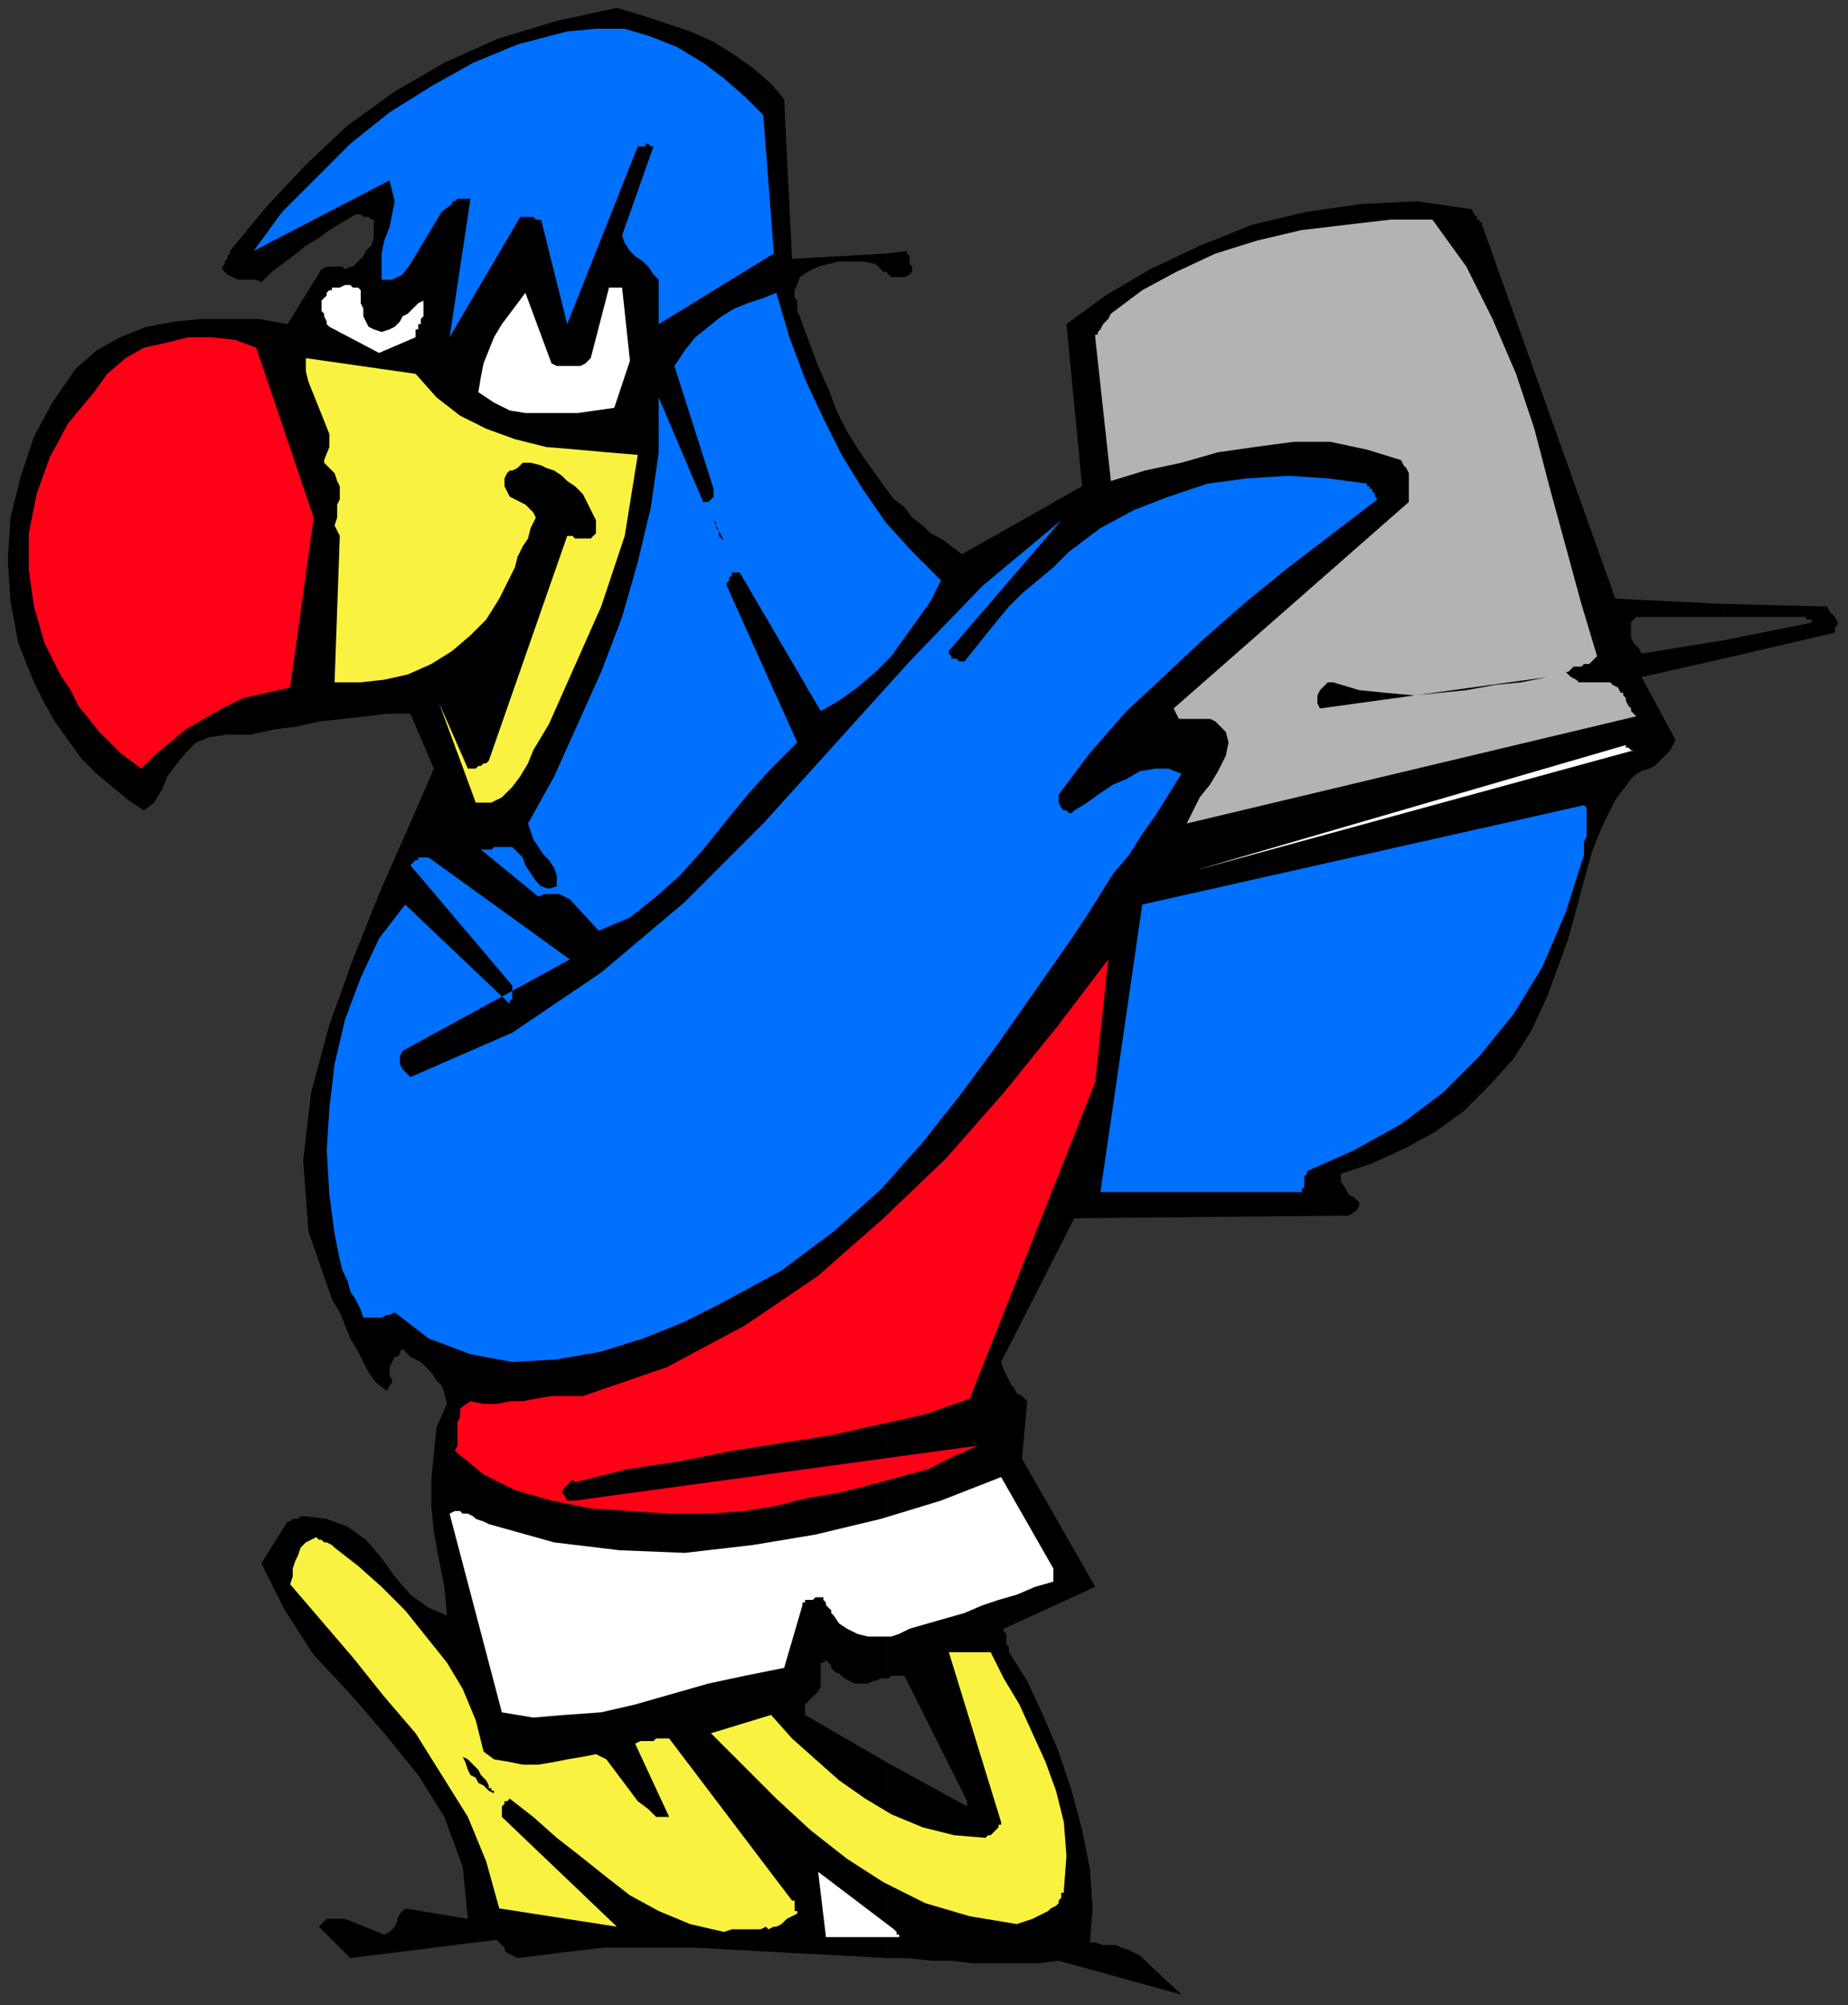
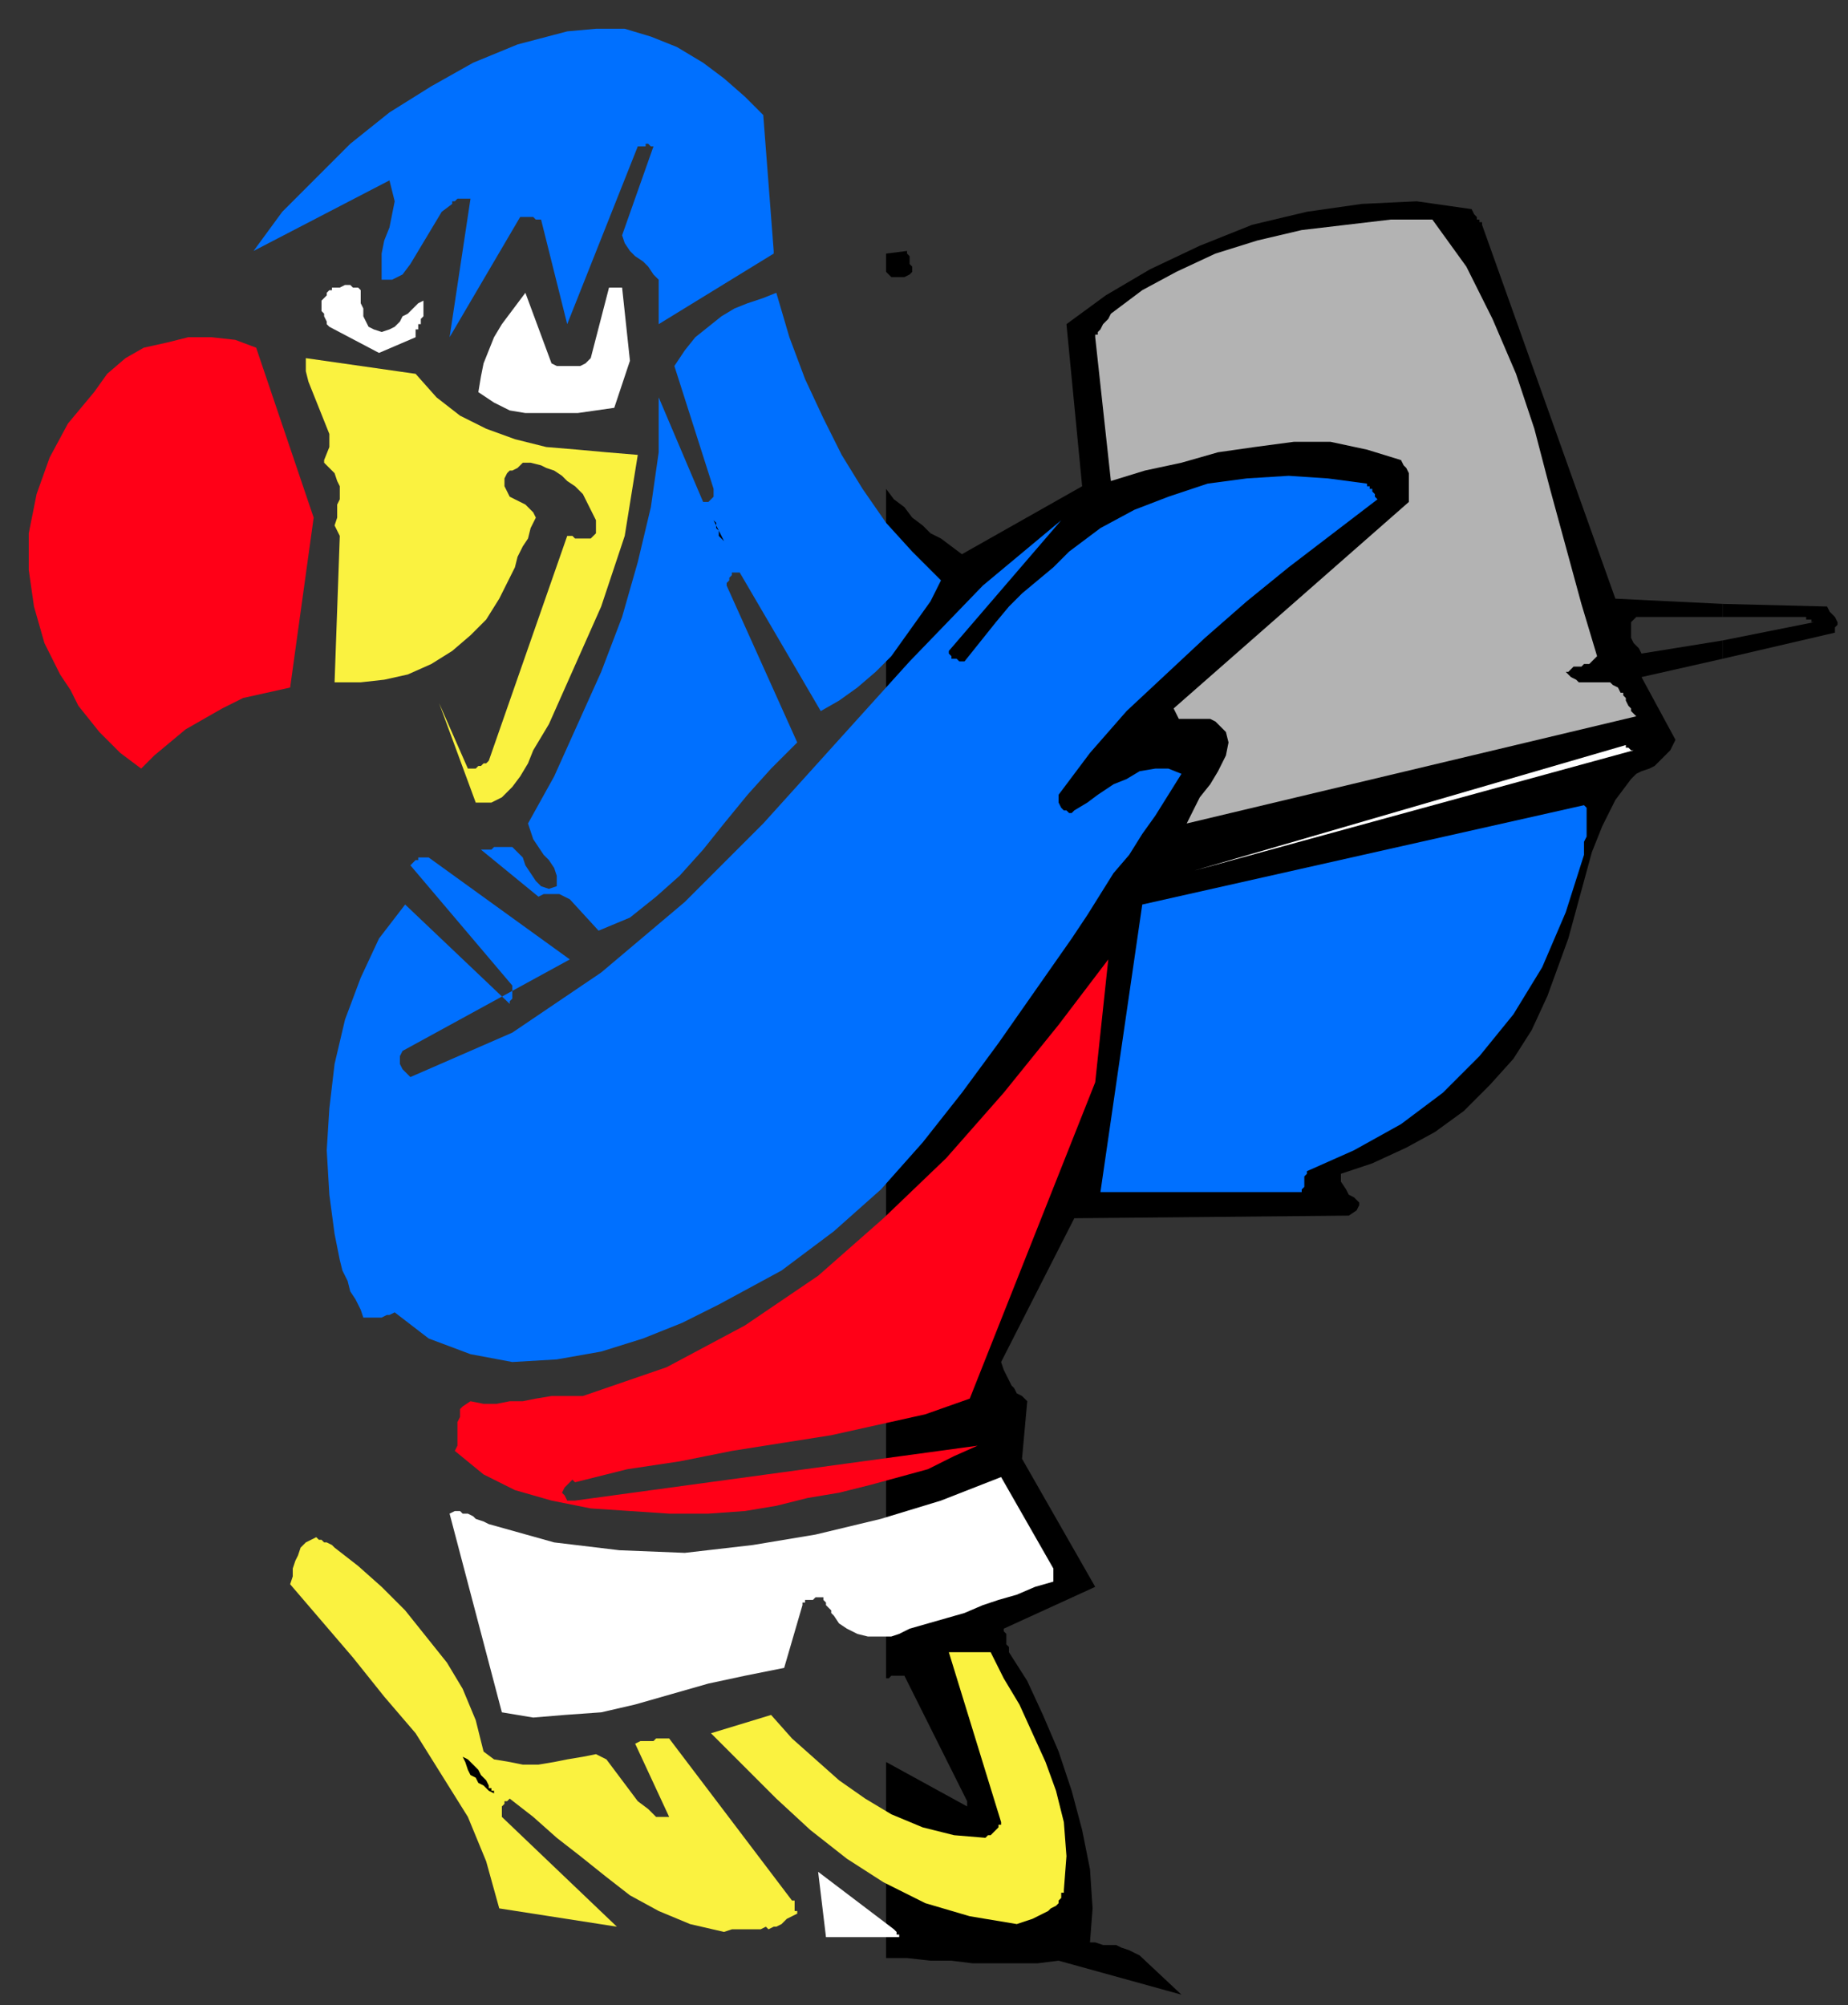
<svg xmlns="http://www.w3.org/2000/svg" xmlns:ns1="http://sodipodi.sourceforge.net/DTD/sodipodi-0.dtd" xmlns:ns2="http://www.inkscape.org/namespaces/inkscape" version="1.0" width="187.06mm" height="202.935mm" id="svg51" ns1:docname="CBIRD032.WMF">
  <rect width="100%" height="100%" fill="#333333" stroke="none" />
  <ns1:namedview pagecolor="#ffffff" bordercolor="#666666" borderopacity="1" objecttolerance="10" gridtolerance="10" guidetolerance="10" ns2:pageopacity="0" ns2:pageshadow="2" ns2:window-width="640" ns2:window-height="480" id="namedview53" />
  <defs id="defs3">
    <pattern id="WMFhbasepattern" patternUnits="userSpaceOnUse" width="6" height="6" x="0" y="0" />
  </defs>
  <path style="fill:none;stroke:none;" d="  M 0,0   L 706,0   L 706,766   L 0,766   z " id="path5" />
  <path style="fill:#000000;fill-rule:evenodd;fill-opacity:1;stroke:none;" d="  M 659,245   L 659,252   L 702,242   L 702,241   L 702,241   L 702,240   L 702,240   L 703,239   L 703,238   L 703,238   L 703,238   L 702,236   L 702,236   L 701,235   L 701,235   L 701,235   L 701,235   L 700,234   L 699,232   L 659,231   L 659,236   L 691,236   L 691,236   L 691,237   L 692,237   L 692,237   L 693,237   L 693,238   L 693,238   L 694,238   L 659,245  z " id="path7" />
  <path style="fill:#000000;fill-rule:evenodd;fill-opacity:1;stroke:none;" d="  M 659,236   L 659,231   L 618,229   L 567,86   L 567,86   L 567,85   L 566,85   L 566,84   L 565,84   L 565,83   L 564,82   L 563,80   L 542,77   L 521,78   L 500,81   L 479,86   L 459,94   L 440,103   L 423,113   L 408,124   L 414,186   L 368,212   L 364,209   L 360,206   L 356,204   L 353,201   L 349,198   L 346,194   L 342,191   L 339,187   L 339,642   L 340,642   L 341,641   L 342,641   L 343,641   L 344,641   L 344,641   L 345,641   L 346,641   L 370,689   L 370,689   L 370,689   L 370,690   L 370,690   L 370,690   L 370,691   L 370,691   L 370,691   L 339,674   L 339,749   L 347,749   L 356,750   L 364,750   L 372,751   L 380,751   L 388,751   L 397,751   L 405,750   L 452,763   L 436,748   L 434,747   L 432,746   L 429,745   L 427,744   L 424,744   L 422,744   L 419,743   L 417,743   L 418,730   L 417,715   L 414,700   L 410,685   L 405,670   L 399,656   L 393,643   L 386,632   L 386,630   L 385,629   L 385,627   L 385,626   L 385,625   L 384,624   L 384,624   L 384,623   L 419,607   L 391,558   L 393,536   L 391,534   L 389,533   L 388,531   L 387,530   L 386,528   L 385,526   L 384,524   L 383,521   L 411,466   L 516,465   L 519,463   L 520,461   L 520,460   L 518,458   L 516,457   L 515,455   L 513,452   L 513,449   L 525,445   L 538,439   L 549,433   L 560,425   L 570,415   L 579,405   L 586,394   L 592,381   L 596,370   L 600,359   L 603,348   L 606,337   L 609,326   L 613,316   L 618,306   L 624,298   L 626,296   L 628,295   L 631,294   L 633,293   L 635,291   L 637,289   L 639,287   L 641,283   L 628,259   L 659,252   L 659,245   L 628,250   L 627,248   L 625,246   L 624,244   L 624,242   L 624,240   L 624,238   L 626,236   L 629,236   L 659,236  z " id="path9" />
  <path style="fill:#000000;fill-rule:evenodd;fill-opacity:1;stroke:none;" d="  M 339,97   L 339,104   L 340,105   L 341,106   L 343,106   L 344,106   L 345,106   L 346,106   L 348,105   L 349,104   L 349,103   L 349,102   L 348,101   L 348,100   L 348,99   L 348,98   L 347,97   L 347,96   L 339,97  z " id="path11" />
-   <path style="fill:#000000;fill-rule:evenodd;fill-opacity:1;stroke:none;" d="  M 339,104   L 339,97   L 303,99   L 300,38   L 295,32   L 288,26   L 281,21   L 273,16   L 264,12   L 255,9   L 246,6   L 236,3   L 213,8   L 190,15   L 170,24   L 151,35   L 133,48   L 117,63   L 102,79   L 88,96   L 88,97   L 87,98   L 87,99   L 86,100   L 86,101   L 85,102   L 85,102   L 85,103   L 86,104   L 87,105   L 89,106   L 91,107   L 93,107   L 96,107   L 98,107   L 100,108   L 104,104   L 108,101   L 112,98   L 117,94   L 122,91   L 126,88   L 131,85   L 136,82   L 137,82   L 138,82   L 138,82   L 139,83   L 140,83   L 141,83   L 142,84   L 143,84   L 143,87   L 143,89   L 143,91   L 142,94   L 140,96   L 139,98   L 137,100   L 135,102   L 134,102   L 132,103   L 131,102   L 129,102   L 128,102   L 126,102   L 125,102   L 123,103   L 110,124   L 99,122   L 88,122   L 77,122   L 67,123   L 56,125   L 46,129   L 37,134   L 29,141   L 20,154   L 13,167   L 8,182   L 4,198   L 3,214   L 4,230   L 7,246   L 13,261   L 17,269   L 21,276   L 26,283   L 31,290   L 37,296   L 43,301   L 49,306   L 55,310   L 59,307   L 62,302   L 64,297   L 67,293   L 71,288   L 75,284   L 80,282   L 87,281   L 96,281   L 105,279   L 113,278   L 122,276   L 131,275   L 140,274   L 148,273   L 157,273   L 166,294   L 156,317   L 145,342   L 135,367   L 126,392   L 119,418   L 116,444   L 118,471   L 127,497   L 130,502   L 132,507   L 134,512   L 137,517   L 139,521   L 141,525   L 144,529   L 148,532   L 149,530   L 150,529   L 150,528   L 149,526   L 149,524   L 149,523   L 150,521   L 151,519   L 152,519   L 153,518   L 153,518   L 153,517   L 154,516   L 154,516   L 155,517   L 157,519   L 159,520   L 161,521   L 163,523   L 165,525   L 167,528   L 169,530   L 170,533   L 171,537   L 167,546   L 166,556   L 165,566   L 165,576   L 166,586   L 168,597   L 170,607   L 171,618   L 164,615   L 157,610   L 151,603   L 146,596   L 140,589   L 133,584   L 125,581   L 117,580   L 115,580   L 114,581   L 113,581   L 112,581   L 111,582   L 110,582   L 110,582   L 110,582   L 100,598   L 109,616   L 120,633   L 134,648   L 147,663   L 160,679   L 170,695   L 177,714   L 179,734   L 155,730   L 154,731   L 153,732   L 152,734   L 152,735   L 151,737   L 150,738   L 149,739   L 147,740   L 132,734   L 131,734   L 130,734   L 129,734   L 127,734   L 125,734   L 124,735   L 123,736   L 122,737   L 134,749   L 190,742   L 191,743   L 191,743   L 192,744   L 193,745   L 193,746   L 194,747   L 196,748   L 198,749   L 214,747   L 231,745   L 248,745   L 266,745   L 284,746   L 302,747   L 321,748   L 339,749   L 339,674   L 308,656   L 308,654   L 308,652   L 309,651   L 310,650   L 311,649   L 312,648   L 313,647   L 314,645   L 314,644   L 314,642   L 314,640   L 314,639   L 314,638   L 314,636   L 315,636   L 316,635   L 317,636   L 318,637   L 318,638   L 319,639   L 320,640   L 321,640   L 322,641   L 323,642   L 325,643   L 327,644   L 329,644   L 332,644   L 334,643   L 335,643   L 337,642   L 339,642   L 339,187   L 334,180   L 329,173   L 324,165   L 320,157   L 317,149   L 313,140   L 310,132   L 307,124   L 306,121   L 305,119   L 305,117   L 305,115   L 304,114   L 304,112   L 304,111   L 305,109   L 306,106   L 309,104   L 313,102   L 317,101   L 321,100   L 326,100   L 330,100   L 335,101   L 335,101   L 336,102   L 336,102   L 337,103   L 337,103   L 338,104   L 339,104   L 339,104  z " id="path13" />
  <path style="fill:#ffffff;fill-rule:evenodd;fill-opacity:1;stroke:none;" d="  M 622,285   L 457,333   L 625,287   L 625,287   L 624,287   L 624,287   L 623,286   L 623,286   L 623,286   L 622,286   L 622,285  z " id="path15" />
  <path style="fill:#b3b3b3;fill-rule:evenodd;fill-opacity:1;stroke:none;" d="  M 623,270   L 622,268   L 622,267   L 621,266   L 621,265   L 620,265   L 619,263   L 617,262   L 616,261   L 614,261   L 613,261   L 611,261   L 610,261   L 609,261   L 608,261   L 606,261   L 604,261   L 603,260   L 601,259   L 600,258   L 600,258   L 599,257   L 600,257   L 601,256   L 602,255   L 603,255   L 605,255   L 606,254   L 607,254   L 608,254   L 609,253   L 610,252   L 611,251   L 605,231   L 599,209   L 593,187   L 587,164   L 580,143   L 571,122   L 561,102   L 548,84   L 532,84   L 515,86   L 498,88   L 481,92   L 465,97   L 450,104   L 437,111   L 425,120   L 424,122   L 423,123   L 422,124   L 421,126   L 420,127   L 420,128   L 419,128   L 419,129   L 425,184   L 438,180   L 452,177   L 466,173   L 480,171   L 495,169   L 509,169   L 523,172   L 536,176   L 537,178   L 538,179   L 539,181   L 539,183   L 539,185   L 539,188   L 539,190   L 539,192   L 449,271   L 450,273   L 451,275   L 453,275   L 455,275   L 458,275   L 461,275   L 463,275   L 465,276   L 469,280   L 470,284   L 469,289   L 466,295   L 463,300   L 459,305   L 456,311   L 454,315   L 626,274   L 626,274   L 625,273   L 625,273   L 624,272   L 624,271   L 623,270   L 623,270   L 623,270  z " id="path17" />
  <path style="fill:#0070ff;fill-rule:evenodd;fill-opacity:1;stroke:none;" d="  M 607,311   L 607,311   L 607,311   L 607,310   L 607,309   L 607,309   L 606,308   L 606,308   L 606,308   L 437,346   L 421,456   L 498,456   L 498,455   L 499,454   L 499,453   L 499,452   L 499,451   L 499,450   L 500,449   L 500,448   L 518,440   L 536,430   L 552,418   L 566,404   L 579,388   L 590,370   L 599,349   L 606,327   L 606,325   L 606,322   L 607,320   L 607,318   L 607,316   L 607,314   L 607,313   L 607,311  z " id="path19" />
-   <path style="fill:#000000;fill-rule:evenodd;fill-opacity:1;stroke:none;" d="  M 592,259   L 582,261   L 572,262   L 561,264   L 551,265   L 541,266   L 530,265   L 520,264   L 510,261   L 508,261   L 507,262   L 506,263   L 505,264   L 504,266   L 504,267   L 504,269   L 505,271   L 592,259  z " id="path21" />
  <path style="fill:#0070ff;fill-rule:evenodd;fill-opacity:1;stroke:none;" d="  M 525,188   L 525,188   L 525,187   L 524,187   L 524,186   L 523,186   L 523,185   L 523,185   L 523,185   L 508,183   L 493,182   L 477,183   L 462,185   L 447,190   L 434,195   L 421,202   L 409,211   L 403,217   L 397,222   L 391,227   L 386,232   L 381,238   L 377,243   L 373,248   L 369,253   L 368,253   L 367,253   L 366,252   L 365,252   L 364,252   L 364,251   L 363,250   L 363,249   L 406,199   L 376,224   L 348,253   L 320,284   L 292,315   L 262,345   L 230,372   L 196,395   L 157,412   L 157,412   L 156,411   L 155,410   L 154,409   L 153,407   L 153,406   L 153,404   L 154,402   L 218,367   L 164,328   L 163,328   L 162,328   L 161,328   L 160,328   L 160,329   L 159,329   L 158,330   L 157,331   L 196,377   L 196,378   L 196,378   L 196,379   L 196,380   L 196,381   L 196,382   L 195,383   L 195,384   L 155,346   L 145,359   L 138,374   L 132,390   L 128,407   L 126,424   L 125,440   L 126,457   L 128,472   L 129,477   L 130,482   L 131,486   L 133,490   L 134,494   L 136,497   L 138,501   L 139,504   L 141,504   L 142,504   L 143,504   L 145,504   L 146,504   L 148,503   L 149,503   L 151,502   L 164,512   L 180,518   L 196,521   L 213,520   L 230,517   L 246,512   L 261,506   L 275,499   L 299,486   L 319,471   L 337,455   L 353,437   L 368,418   L 382,399   L 396,379   L 410,359   L 416,350   L 421,342   L 426,334   L 432,327   L 437,319   L 442,312   L 447,304   L 452,296   L 447,294   L 442,294   L 436,295   L 431,298   L 426,300   L 420,304   L 416,307   L 411,310   L 410,311   L 409,311   L 408,310   L 407,310   L 406,309   L 405,307   L 405,306   L 405,304   L 417,288   L 431,272   L 446,258   L 461,244   L 477,230   L 493,217   L 510,204   L 527,191   L 526,190   L 526,190   L 526,190   L 526,189   L 526,189   L 525,188   L 525,188   L 525,188  z " id="path23" />
  <path style="fill:#faf240;fill-rule:evenodd;fill-opacity:1;stroke:none;" d="  M 407,723   L 408,710   L 407,697   L 404,685   L 400,674   L 395,663   L 390,652   L 384,642   L 379,632   L 363,632   L 383,697   L 383,698   L 382,698   L 382,699   L 381,700   L 380,701   L 379,702   L 378,702   L 377,703   L 365,702   L 353,699   L 341,694   L 331,688   L 321,681   L 312,673   L 303,665   L 295,656   L 272,663   L 284,675   L 297,688   L 310,700   L 324,711   L 338,720   L 354,728   L 371,733   L 389,736   L 392,735   L 395,734   L 397,733   L 399,732   L 401,731   L 402,730   L 404,729   L 405,728   L 405,727   L 405,727   L 406,726   L 406,726   L 406,725   L 406,724   L 407,724   L 407,723  z " id="path25" />
  <path style="fill:#ffffff;fill-rule:evenodd;fill-opacity:1;stroke:none;" d="  M 403,600   L 383,565   L 360,574   L 337,581   L 312,587   L 288,591   L 262,594   L 237,593   L 212,590   L 187,583   L 185,582   L 182,581   L 181,580   L 179,579   L 177,579   L 176,578   L 174,578   L 172,579   L 192,655   L 204,657   L 216,656   L 230,655   L 243,652   L 257,648   L 271,644   L 285,641   L 300,638   L 307,614   L 307,613   L 308,613   L 308,612   L 309,612   L 311,612   L 312,611   L 313,611   L 315,611   L 315,612   L 315,612   L 316,613   L 316,614   L 317,615   L 318,616   L 318,617   L 319,618   L 321,621   L 324,623   L 328,625   L 332,626   L 336,626   L 341,626   L 344,625   L 348,623   L 355,621   L 362,619   L 369,617   L 376,614   L 382,612   L 389,610   L 396,607   L 403,605   L 403,605   L 403,604   L 403,603   L 403,603   L 403,602   L 403,601   L 403,601   L 403,600  z " id="path27" />
  <path style="fill:#ff0017;fill-rule:evenodd;fill-opacity:1;stroke:none;" d="  M 419,414   L 424,367   L 405,392   L 384,418   L 362,443   L 338,466   L 313,488   L 285,507   L 255,523   L 223,534   L 217,534   L 211,534   L 205,535   L 200,536   L 195,536   L 190,537   L 185,537   L 180,536   L 177,538   L 176,539   L 176,542   L 175,544   L 175,547   L 175,550   L 175,553   L 174,555   L 185,564   L 197,570   L 211,574   L 226,577   L 241,578   L 256,579   L 271,579   L 285,578   L 297,576   L 309,573   L 321,571   L 333,568   L 344,565   L 355,562   L 365,557   L 374,553   L 220,574   L 217,574   L 216,572   L 215,571   L 216,569   L 217,568   L 218,567   L 219,566   L 220,567   L 240,562   L 260,559   L 280,555   L 299,552   L 318,549   L 336,545   L 354,541   L 371,535   L 419,414  z " id="path29" />
  <path style="fill:#ffffff;fill-rule:evenodd;fill-opacity:1;stroke:none;" d="  M 342,738   L 313,716   L 316,741   L 344,741   L 344,741   L 344,741   L 344,740   L 343,740   L 343,739   L 343,739   L 342,738   L 342,738  z " id="path31" />
  <path style="fill:#0070ff;fill-rule:evenodd;fill-opacity:1;stroke:none;" d="  M 360,222   L 349,211   L 339,200   L 330,187   L 322,174   L 315,160   L 308,145   L 302,129   L 297,112   L 292,114   L 286,116   L 281,118   L 276,121   L 271,125   L 266,129   L 262,134   L 258,140   L 273,187   L 273,188   L 273,189   L 273,190   L 273,190   L 272,191   L 271,192   L 270,192   L 269,192   L 252,152   L 252,173   L 249,194   L 244,215   L 238,236   L 230,257   L 221,277   L 212,297   L 202,315   L 203,318   L 204,321   L 206,324   L 208,327   L 210,329   L 212,332   L 213,335   L 213,339   L 210,340   L 207,339   L 205,337   L 203,334   L 201,331   L 200,328   L 198,326   L 196,324   L 195,324   L 193,324   L 192,324   L 190,324   L 189,324   L 188,325   L 186,325   L 184,325   L 206,343   L 208,342   L 209,342   L 210,342   L 212,342   L 213,342   L 214,342   L 216,343   L 218,344   L 229,356   L 241,351   L 251,343   L 260,335   L 269,325   L 277,315   L 286,304   L 295,294   L 305,284   L 278,224   L 278,223   L 279,222   L 279,222   L 279,221   L 280,220   L 280,219   L 281,219   L 283,219   L 314,272   L 321,268   L 328,263   L 335,257   L 341,251   L 346,244   L 351,237   L 356,230   L 360,222  z " id="path33" />
  <path style="fill:#faf240;fill-rule:evenodd;fill-opacity:1;stroke:none;" d="  M 303,727   L 256,665   L 254,665   L 253,665   L 251,665   L 250,666   L 249,666   L 247,666   L 245,666   L 243,667   L 256,695   L 251,695   L 248,692   L 244,689   L 241,685   L 238,681   L 235,677   L 232,673   L 228,671   L 223,672   L 217,673   L 212,674   L 206,675   L 200,675   L 195,674   L 189,673   L 185,670   L 182,658   L 177,646   L 171,636   L 163,626   L 155,616   L 146,607   L 137,599   L 128,592   L 127,591   L 125,590   L 124,590   L 123,589   L 122,589   L 122,589   L 121,588   L 121,588   L 119,589   L 117,590   L 115,592   L 114,595   L 113,597   L 112,600   L 112,603   L 111,606   L 123,620   L 135,634   L 147,649   L 159,663   L 169,679   L 179,695   L 186,712   L 191,730   L 236,737   L 192,695   L 192,694   L 192,692   L 192,692   L 192,691   L 193,690   L 193,689   L 194,689   L 195,688   L 204,695   L 213,703   L 222,710   L 232,718   L 241,725   L 252,731   L 264,736   L 277,739   L 280,738   L 282,738   L 284,738   L 286,738   L 288,738   L 290,738   L 291,738   L 293,737   L 294,738   L 296,737   L 297,737   L 299,736   L 300,735   L 301,734   L 303,733   L 305,732   L 305,731   L 304,731   L 304,730   L 304,729   L 304,728   L 304,727   L 303,727   L 303,727  z " id="path35" />
  <path style="fill:#0070ff;fill-rule:evenodd;fill-opacity:1;stroke:none;" d="  M 296,96   L 292,44   L 285,37   L 277,30   L 269,24   L 259,18   L 249,14   L 239,11   L 228,11   L 217,12   L 198,17   L 181,24   L 165,33   L 149,43   L 134,55   L 121,68   L 108,81   L 97,96   L 149,69   L 150,73   L 151,77   L 150,82   L 149,87   L 147,92   L 146,97   L 146,102   L 146,107   L 150,107   L 154,105   L 157,101   L 160,96   L 163,91   L 166,86   L 169,81   L 173,78   L 173,77   L 174,77   L 175,76   L 175,76   L 177,76   L 178,76   L 179,76   L 180,76   L 172,129   L 199,83   L 200,83   L 201,83   L 202,83   L 203,83   L 204,83   L 205,84   L 206,84   L 207,84   L 217,124   L 244,56   L 245,56   L 245,56   L 246,56   L 247,56   L 247,55   L 248,55   L 249,56   L 250,56   L 238,90   L 239,93   L 241,96   L 243,98   L 246,100   L 248,102   L 250,105   L 252,107   L 252,111   L 252,112   L 252,114   L 252,115   L 252,117   L 252,118   L 252,120   L 252,121   L 252,124   L 296,97   L 296,97   L 296,97   L 296,97   L 296,97   L 296,96   L 296,96   L 296,96   L 296,96  z " id="path37" />
  <path style="fill:#000000;fill-rule:evenodd;fill-opacity:1;stroke:none;" d="  M 277,207   L 277,207   L 276,206   L 275,205   L 275,204   L 275,203   L 274,202   L 274,200   L 273,199   L 277,207  z " id="path39" />
  <path style="fill:#ff0017;fill-rule:evenodd;fill-opacity:1;stroke:none;" d="  M 120,198   L 98,133   L 90,130   L 81,129   L 72,129   L 64,131   L 55,133   L 48,137   L 41,143   L 36,150   L 26,162   L 19,175   L 14,189   L 11,204   L 11,218   L 13,232   L 17,246   L 23,258   L 27,264   L 30,270   L 34,275   L 38,280   L 42,284   L 46,288   L 50,291   L 54,294   L 59,289   L 65,284   L 71,279   L 78,275   L 85,271   L 93,267   L 102,265   L 111,263   L 120,198  z " id="path41" />
  <path style="fill:#faf240;fill-rule:evenodd;fill-opacity:1;stroke:none;" d="  M 130,190   L 130,190   L 130,191   L 129,193   L 129,196   L 129,198   L 128,201   L 129,203   L 130,205   L 128,261   L 138,261   L 147,260   L 156,258   L 165,254   L 173,249   L 180,243   L 186,237   L 191,229   L 193,225   L 195,221   L 197,217   L 198,213   L 200,209   L 202,206   L 203,202   L 205,198   L 204,196   L 203,195   L 201,193   L 199,192   L 197,191   L 195,190   L 194,188   L 193,186   L 193,184   L 193,183   L 194,181   L 195,180   L 196,180   L 198,179   L 199,178   L 200,177   L 203,177   L 207,178   L 209,179   L 212,180   L 215,182   L 217,184   L 220,186   L 222,188   L 223,189   L 224,191   L 225,193   L 226,195   L 227,197   L 228,199   L 228,201   L 228,204   L 227,205   L 226,206   L 225,206   L 223,206   L 222,206   L 220,206   L 219,205   L 217,205   L 187,291   L 187,291   L 186,292   L 185,292   L 184,293   L 183,293   L 182,294   L 180,294   L 179,294   L 168,269   L 182,307   L 188,307   L 192,305   L 196,301   L 199,297   L 202,292   L 204,287   L 207,282   L 210,277   L 214,268   L 218,259   L 222,250   L 226,241   L 230,232   L 233,223   L 236,214   L 239,205   L 244,174   L 232,173   L 221,172   L 209,171   L 197,168   L 186,164   L 176,159   L 167,152   L 159,143   L 117,137   L 117,142   L 118,146   L 120,151   L 122,156   L 124,161   L 126,166   L 126,171   L 124,176   L 124,177   L 125,178   L 126,179   L 128,181   L 129,184   L 130,186   L 130,188   L 130,190  z " id="path43" />
  <path style="fill:#ffffff;fill-rule:evenodd;fill-opacity:1;stroke:none;" d="  M 241,138   L 238,110   L 238,110   L 238,110   L 237,110   L 237,110   L 236,110   L 235,110   L 234,110   L 233,110   L 226,137   L 225,138   L 224,139   L 222,140   L 220,140   L 218,140   L 215,140   L 213,140   L 211,139   L 201,112   L 198,116   L 195,120   L 192,124   L 189,129   L 187,134   L 185,139   L 184,144   L 183,150   L 189,154   L 195,157   L 201,158   L 207,158   L 214,158   L 221,158   L 228,157   L 235,156   L 241,138  z " id="path45" />
  <path style="fill:#000000;fill-rule:evenodd;fill-opacity:1;stroke:none;" d="  M 187,683   L 186,681   L 185,680   L 184,679   L 183,677   L 182,676   L 180,674   L 179,673   L 177,672   L 178,674   L 179,677   L 180,679   L 182,680   L 183,682   L 185,683   L 187,685   L 189,686   L 189,686   L 189,685   L 188,685   L 188,684   L 187,684   L 187,683   L 187,683   L 187,683  z " id="path47" />
  <path style="fill:#ffffff;fill-rule:evenodd;fill-opacity:1;stroke:none;" d="  M 161,124   L 161,123   L 161,122   L 162,121   L 162,120   L 162,119   L 162,118   L 162,117   L 162,115   L 160,116   L 158,118   L 156,120   L 154,121   L 153,123   L 151,125   L 149,126   L 146,127   L 143,126   L 141,125   L 140,123   L 139,121   L 139,118   L 138,116   L 138,113   L 138,111   L 137,110   L 135,110   L 134,109   L 133,109   L 132,109   L 130,110   L 129,110   L 128,110   L 127,110   L 127,111   L 126,111   L 125,112   L 125,113   L 124,114   L 123,115   L 123,116   L 123,117   L 123,118   L 123,119   L 124,120   L 124,121   L 125,123   L 125,124   L 126,125   L 145,135   L 159,129   L 159,128   L 159,128   L 159,127   L 159,126   L 160,126   L 160,125   L 160,124   L 161,124  z " id="path49" />
</svg>